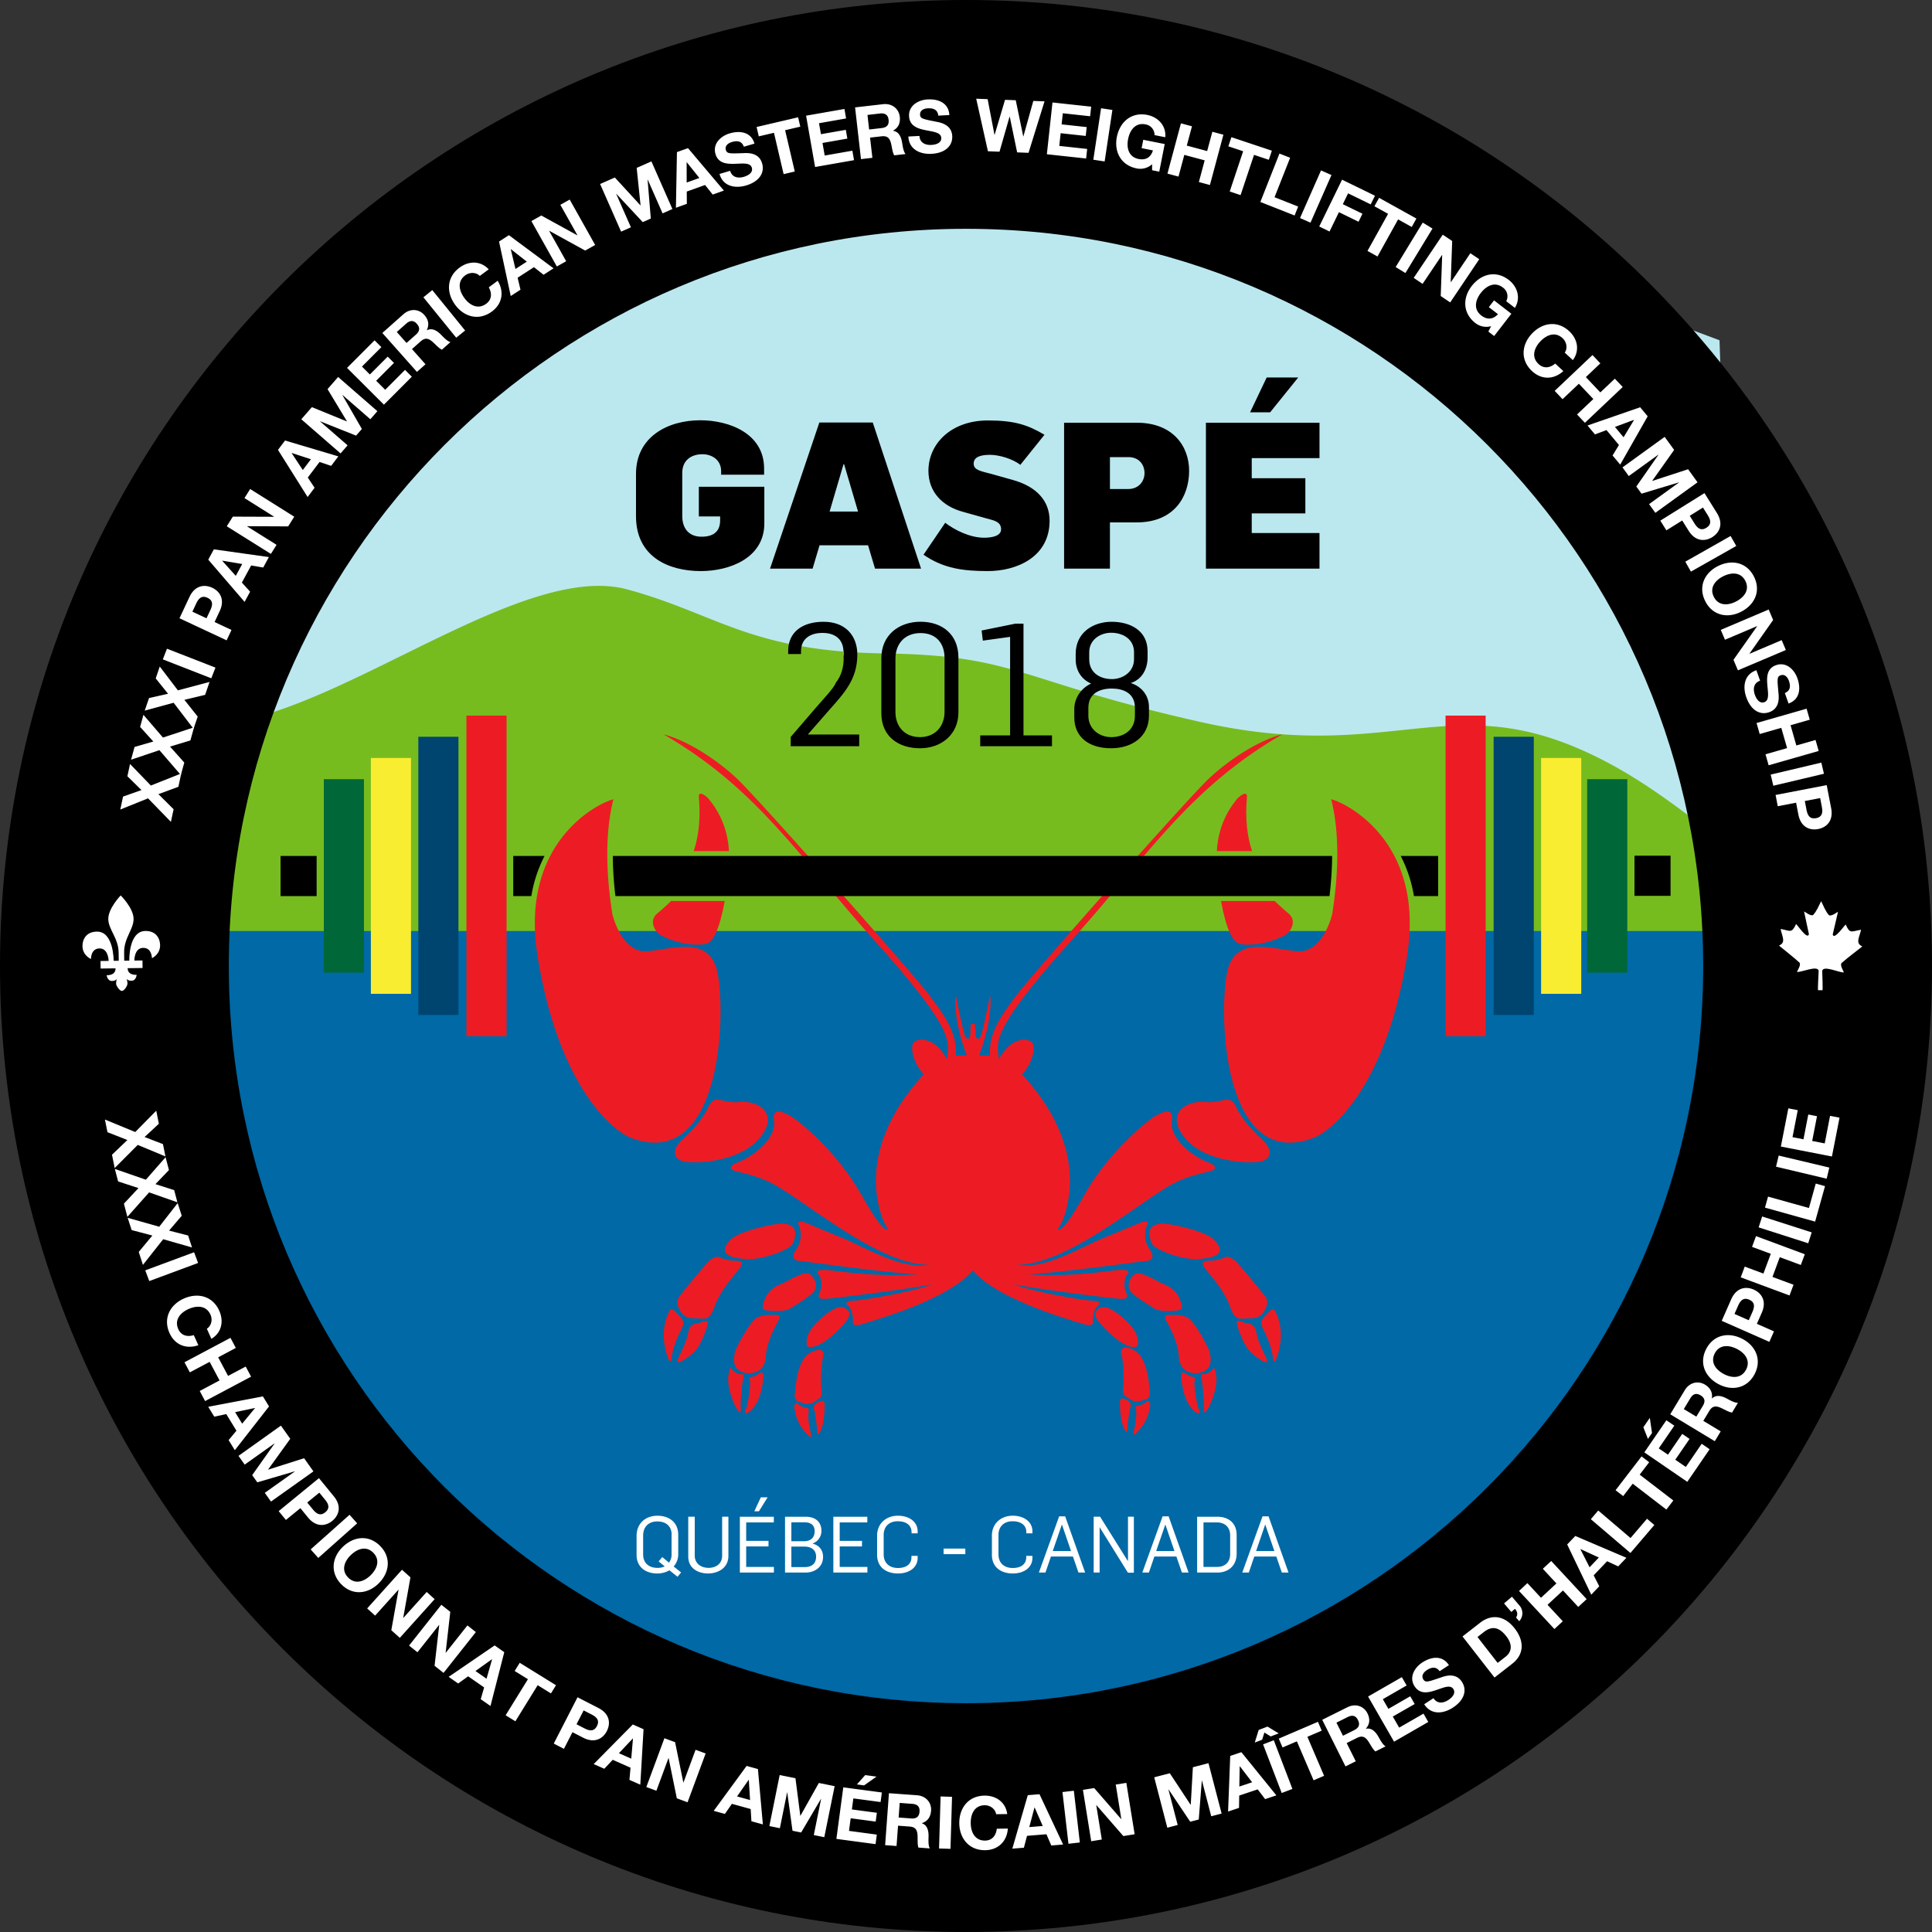
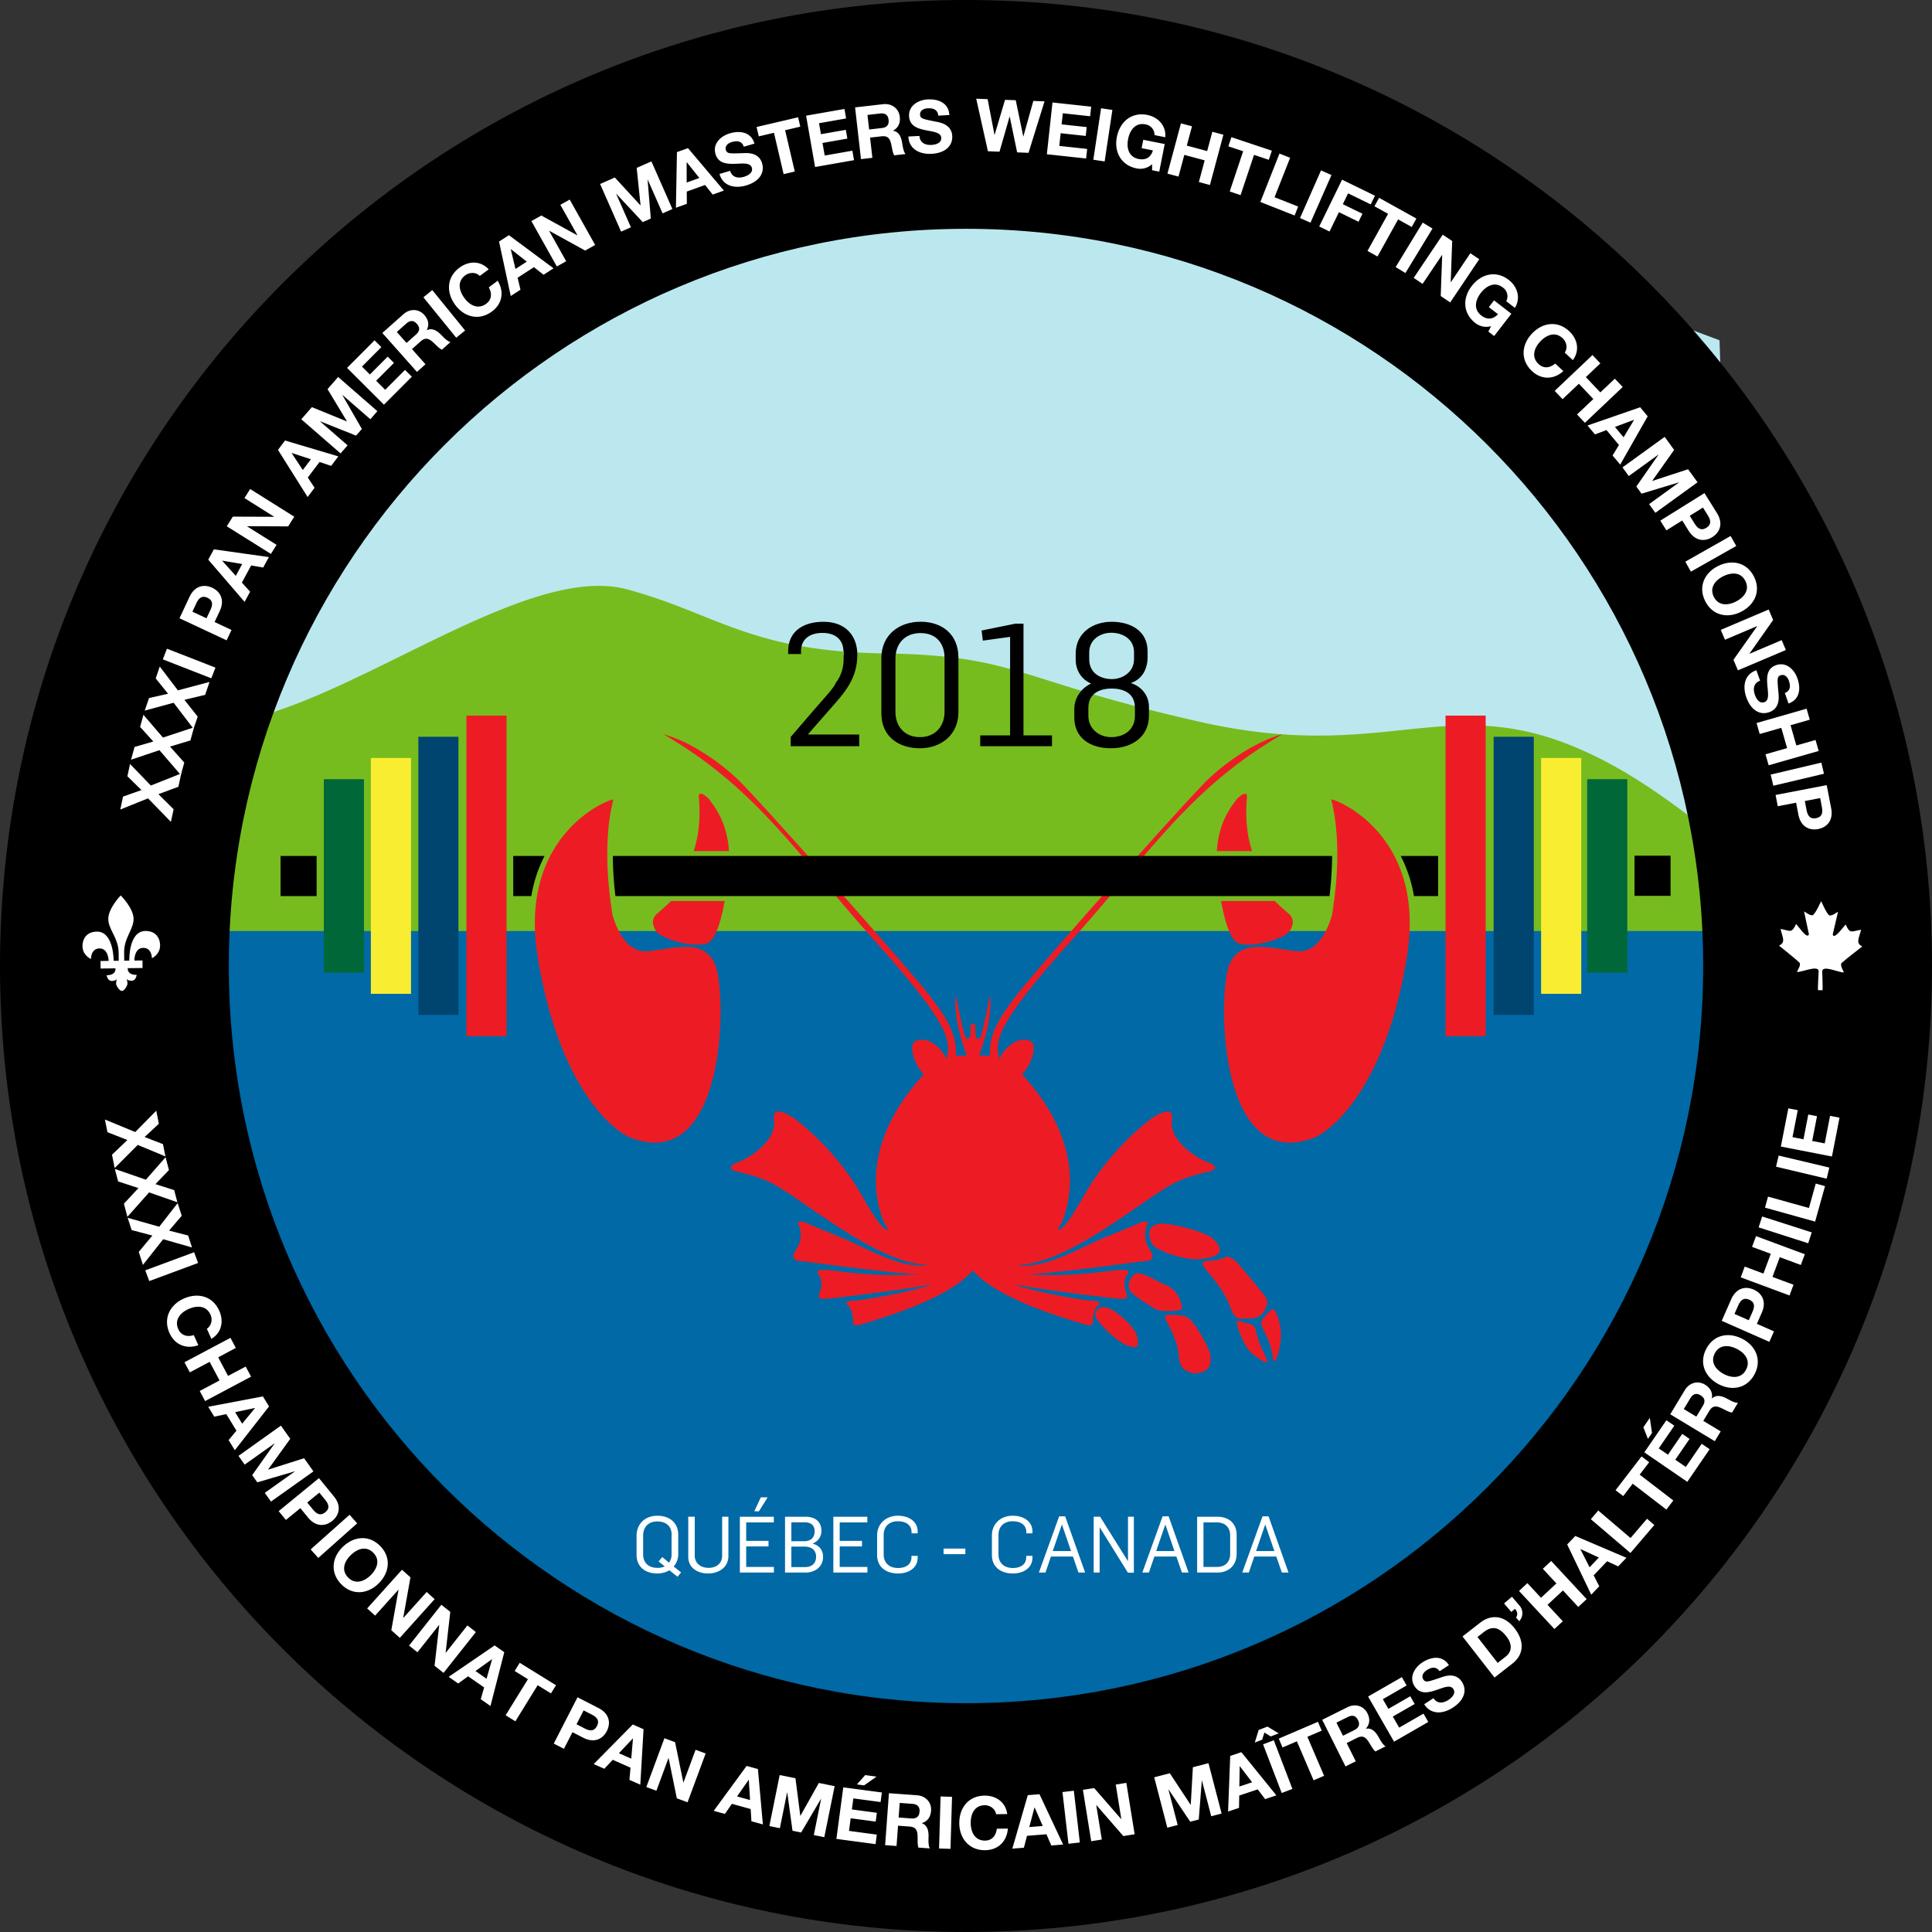
<svg xmlns="http://www.w3.org/2000/svg" version="1.1" id="Layer_1" x="0" y="0" width="100" height="100" viewBox="0 0 100 100" xml:space="preserve">
  <rect x="0" y="0" width="100" height="100" fill="#333333" stroke="none" />
  <path fill="#BBE8EF" d="M12.943 20.287L53.84 4.49l35.162 13.122 1.024 30.811H11.814z" />
  <path fill="#77BC1F" d="M93.465 45.383c-3.563-.166-6.298-4.292-11.777-6.644-6.873-2.951-10.009.777-19.55-1.37-9.543-2.148-9.418-3.445-16.366-3.548-6.948-.103-8.714-2.072-13.307-3.314-4.593-1.243-12.012 4.194-18.018 6.251-1.075.368-2.292.758-3.583 1.16a42.35 42.35 0 0 0-1.849 12.411c0 3.295.376 6.502 1.088 9.58a116.54 116.54 0 0 0 3.724 3.244c11.188 9.318 28.639 14.123 47.863-2.943 10.127-8.991 22.531-9.826 32.049-8.737a42.963 42.963 0 0 0-.274-6.09z" />
  <path fill="#0069A6" d="M88.896 76.324L48.001 92.122 11.397 78.999l-1.024-30.811h79.653z" />
-   <path fill="#ED1C24" d="M62.389 73.077c.248-.223.659-1.29.559-1.889-.103-.599-.123-.325-.265-.224-.142.103-.254.173-.396.162-.142-.01-.151.041-.09.295.06.254.131 1.199.12 1.381-.009.183-.03.367.072.275zm-.335-.131c-.093-.136-.285-1.28-.214-1.504s-.151-.152-.294-.233c-.143-.082-.406-.315-.406-.021s.111 1.198.518 1.677c.405.477.507.243.396.081zm-23.79.131c-.248-.223-.66-1.29-.559-1.889.102-.599.122-.325.264-.224.142.103.254.173.396.162.143-.01.152.041.092.295-.062.254-.132 1.199-.122 1.381.01.183.03.367-.071.275zm.335-.131c.092-.136.284-1.28.213-1.504s.153-.152.295-.233c.142-.082.406-.315.406-.021s-.112 1.198-.518 1.677c-.407.477-.508.243-.396.081zm3.26 1.372c-.223-.236-.609-.606-.731-1.382-.062-.387.152-.305.203-.243.051.06.214.141.356.172.142.03.203 0 .163.254-.041.254.041.762.081.903.04.142.121.499-.072.296zm.437-.255c0-.183-.112-1.025-.162-1.127-.051-.103.02-.265.192-.346.172-.082.355-.183.355.112 0 .293-.01.832-.162 1.238-.152.408-.223.327-.223.123zm-1.158-1.878c.038-.467.124-1.509.58-1.991.172-.183.345-.243.497-.294.152-.052.478-.071.396.284-.081.355-.17 1.067-.081 1.839.03.264-.102.335-.264.456-.163.123-.406.249-.661.153-.213-.082-.498-.062-.467-.447zm17.655 2.01c.222-.234.609-.606.731-1.382.061-.385-.153-.305-.203-.244-.051.063-.214.144-.355.173-.143.03-.204 0-.163.254.04.255-.041.763-.08.903-.041.144-.123.499.07.296zm-.437-.254c0-.183.111-1.026.162-1.128.051-.101-.021-.265-.192-.346s-.356-.182-.356.112c0 .295.011.832.163 1.238.152.409.223.328.223.124zm1.159-1.879c-.037-.465-.124-1.508-.58-1.99a1.104 1.104 0 0 0-.497-.295c-.152-.05-.478-.07-.396.285.082.355.171 1.065.082 1.838-.031.265.101.335.264.458.162.12.405.249.66.151.213-.08.496-.06.467-.447zM35.288 59.018c.533-.504 1.052-1.034 1.387-1.735.335-.7.716-.152 1.569-.243.951-.103 2.103.548 1.127 1.797-.975 1.249-3.046 1.371-3.778 1.31-.731-.062-.884-.58-.305-1.129zm2.539 5.14c.457-.458 2.295-.833 2.651-.824.355.011.761.134.67.651-.091.519-.243.559-.701.781-.458.224-1.382.447-1.798.408-.416-.041-1.722-.116-.822-1.016zm-.61.905c.221.104.416.161.67.183.254.02.629-.021.478.274-.152.294-1.038 1.117-1.401 2.162-.244.702-.528.569-.874.559-.347-.01-.65.021-.904-.436-.289-.521-.02-.691.214-.997.233-.304 1.158-1.4 1.259-1.502.101-.103.406-.316.558-.243zm-2.579 5.372c-.101-.224-.587-1.42.01-2.569.132-.255.346.07.437.162.091.092.355.305.264.579-.091.274-.502.888-.589 1.716-.02.194-.122.112-.122.112zm.426 0c.064-.27.447-.833.569-1.513.062-.347.315-.417.498-.438.183-.021.508-.213.508-.041 0 .174-.345 1.22-.751 1.575-.408.355-.874.629-.824.417zm4.429-2.894c.196-.838.771-1.006 1.026-1.118.254-.112 1.097-.65 1.371-.487.274.162.467.608.244.903-.224.294-1.159.833-1.239.894-.082.063-.427.152-.864.123-.437-.032-.609-.011-.538-.315zm-1.432 3.178c-.083-.188-.132-.538.081-.984.213-.448.721-1.34 1.026-1.523s.792-.152 1.005-.152c.214 0 .214.121.102.325-.111.202-.588 1.056-.629 1.756-.041.701-.386.854-.722.925-.336.069-.762-.114-.863-.347zm3.697-1.117c-.044-.374.111-.73.498-1.127.556-.572 1.117-.904 1.391-.803.274.102.457.295.173.681-.285.386-.843.924-1.29 1.178-.433.245-.753.242-.772.071zm23.605-10.584c-.531-.504-1.05-1.034-1.386-1.735-.335-.7-.716-.152-1.569-.243-.951-.103-2.102.548-1.127 1.797s3.048 1.371 3.778 1.31c.731-.062.884-.58.304-1.129z" />
  <path fill="#ED1C24" d="M50.358 53.002l.106-.016s.03.32.03.532c0 .214.123.352.243.168.123-.183.503-2.163.503-2.163s.092.259-.045 1.204c-.138.944-.519 1.903-.519 1.903s.184 0 .563.016c-.061-1.157.504-1.981 1.402-3.168.898-1.189 8.851-10.162 9.917-11.167 1.066-1.005 2.575-1.98 3.81-2.301-4.815 2.803-6.795 6.079-11.015 10.786-4.22 4.708-3.717 5.149-3.656 6.033.608-1.111 1.387-1.111 1.675-.914.29.198.076 1.127-.472 1.691 2.681 2.925 2.59 5.377 2.392 6.505-.197 1.128-.533 1.477-.533 1.477s.076.55 1.387-1.767c1.31-2.314 3.352-3.899 3.671-4.067.319-.167.945-.503.838.244-.139.981 1.173 1.936 1.996 2.209 0 0 .417.203.152.346-.264.142-1.145.221-2.072.711-1.726.914-5.484 4.204-8.104 4.204 1.412.264 3.291-.893 4.47-1.381 1.177-.488 1.726-.711 1.879-.781.151-.071.518-.144.415.06a1.33 1.33 0 0 0 .113 1.301c.364.537-.041.599-.244.608-.204.011-5.475.753-6.175.661 0 0 1.593.22 4.458-.163 1.218-.162.813.183.762.244-.052.061-.173.467-.052.782.123.314.174.457-.304.426-.478-.029-4.702-.558-5.484-.761.752.344 3.535.833 3.992.853.456.021.548.122.365.265-.184.142-.254.549-.254.7s.111.447-.548.233c-.661-.213-4.396-1.246-5.666-2.76-1.269 1.514-4.996 2.547-5.656 2.76-.66.214-.548-.082-.548-.233s-.071-.559-.254-.7c-.182-.143-.091-.244.366-.265.457-.02 3.24-.509 3.991-.853-.782.203-5.007.731-5.484.761-.478.031-.427-.111-.305-.426s0-.722-.051-.782c-.051-.062-.457-.406.762-.244 2.866.383 4.459.163 4.459.163-.701.092-5.972-.65-6.175-.661-.203-.01-.61-.071-.244-.608a1.332 1.332 0 0 0 .113-1.301c-.103-.203.264-.131.416-.06.153.07.701.293 1.879.781 1.178.488 3.057 1.645 4.469 1.381-2.62 0-6.378-3.29-8.105-4.204-.927-.49-1.808-.569-2.072-.711-.264-.143.152-.346.152-.346.823-.273 2.136-1.228 1.996-2.209-.107-.747.518-.411.837-.244.32.168 2.361 1.753 3.671 4.067 1.311 2.316 1.387 1.767 1.387 1.767s-.335-.349-.534-1.477c-.197-1.128-.29-3.58 2.392-6.505-.548-.564-.762-1.493-.472-1.691.29-.197 1.066-.197 1.675.914.062-.884.564-1.325-3.656-6.033-4.22-4.707-6.2-7.983-11.015-10.786 1.234.321 2.743 1.296 3.809 2.301 1.066 1.006 9.019 9.979 9.917 11.167.899 1.187 1.462 2.011 1.402 3.168.38-.016.563-.016.563-.016s-.38-.959-.518-1.903c-.137-.945-.045-1.204-.045-1.204s.38 1.98.502 2.163c.123.184.245.046.245-.168 0-.212.03-.532.03-.532l.106.016h-.001z" />
  <path fill="#ED1C24" d="M62.824 64.158c-.456-.458-2.294-.833-2.649-.824-.356.011-.762.134-.67.651.091.519.243.559.699.781.457.224 1.382.447 1.798.408.417-.041 1.723-.116.822-1.016zm.611.905a1.853 1.853 0 0 1-.67.183c-.255.02-.63-.021-.479.274.153.294 1.038 1.117 1.401 2.162.244.702.529.569.875.559.348-.01.648.021.902-.436.29-.521.021-.691-.212-.997a44.28 44.28 0 0 0-1.26-1.502c-.1-.103-.406-.316-.557-.243zm2.579 5.372c.103-.224.588-1.42-.01-2.569-.132-.255-.345.07-.437.162s-.356.305-.265.579.502.888.59 1.716c.021.194.122.112.122.112zm-.426 0c-.064-.27-.446-.833-.569-1.513-.063-.347-.314-.417-.498-.438-.182-.021-.507-.213-.507-.041 0 .174.346 1.22.751 1.575.407.355.874.629.823.417zm-4.429-2.894c-.195-.838-.772-1.006-1.026-1.118s-1.097-.65-1.371-.487c-.273.162-.466.608-.243.903.224.294 1.158.833 1.24.894.08.063.426.152.861.123.438-.032.61-.011.539-.315zm1.432 3.178c.083-.188.134-.538-.081-.984-.213-.448-.721-1.34-1.026-1.523-.304-.184-.791-.152-1.004-.152s-.213.121-.103.325c.112.202.589 1.056.63 1.756.04.701.387.854.721.925.335.069.762-.114.863-.347zm-3.696-1.117c.044-.374-.112-.73-.497-1.127-.557-.572-1.117-.904-1.392-.803s-.456.295-.173.681c.285.386.843.924 1.29 1.178.433.245.751.242.772.071zM32.667 58.897c-1.008-.38-3.778-2.743-4.844-9.415-.946-5.919 3.165-7.935 3.928-8.111-.645 2.523-.117 5.458-.059 5.928 0 0 .47 2.054 1.82 1.937 1.35-.117 3.272-.855 3.639 1.174.453 2.515.057 10.194-4.484 8.487zm35.316 0c1.01-.38 3.779-2.743 4.845-9.415.947-5.919-3.164-7.935-3.927-8.111.645 2.523.116 5.458.058 5.928 0 0-.47 2.054-1.819 1.937s-3.273-.855-3.639 1.174c-.453 2.515-.057 10.194 4.482 8.487zM36.72 41.395c-.093-.138-.588-.552-.548-.122.102 1.122-.027 2.073-.268 2.78h1.826c-.084-1.607-.907-2.503-1.01-2.658z" />
  <path fill="#ED1C24" d="M33.978 47.319c-.396.366-.074.933.243 1.097.945.488 1.92.549 2.347.427.35-.1.685-.776.944-2.208h-2.777c-.373.364-.619.556-.757.684zm30.014-5.924c.093-.138.588-.552.549-.122-.104 1.122.027 2.073.267 2.78h-1.825c.083-1.607.906-2.503 1.009-2.658zm2.742 5.924c.396.366.072.933-.243 1.097-.945.488-1.92.549-2.347.427-.351-.1-.685-.776-.944-2.208h2.777c.374.364.62.556.757.684z" />
  <path d="M66.339 44.304H31.72c.004.805.069 1.534.134 2.078h36.962c.064-.544.129-1.272.134-2.078h-2.611zm8.098 0H72.5a6.98 6.98 0 0 1 .685 2.078h1.252v-2.078zm-47.872 0v2.078h.937a6.962 6.962 0 0 1 .684-2.078h-1.621z" />
  <path fill="#ED1C24" d="M24.142 37.039h2.078v16.593h-2.078z" />
  <path fill="#004570" d="M21.653 38.135h2.077v14.401h-2.077z" />
  <path fill="#F9ED32" d="M19.196 39.233h2.078V51.44h-2.078z" />
  <path fill="#006838" d="M16.76 40.33h2.078v10.012H16.76z" />
  <path d="M14.522 44.304h1.867v2.078h-1.867z" />
  <path fill="#ED1C24" d="M74.821 37.039h2.077v16.593h-2.077z" />
  <path fill="#004570" d="M77.31 38.135h2.079v14.401H77.31z" />
  <path fill="#F9ED32" d="M79.767 39.233h2.078V51.44h-2.078z" />
  <path fill="#006838" d="M82.152 40.33h2.077v10.012h-2.077z" />
  <path d="M84.601 44.291h1.867v2.078h-1.867z" />
  <path d="M50 0C22.386 0 0 22.386 0 50s22.386 50 50 50 50-22.386 50-50S77.614 0 50 0zm0 88.157c-21.074 0-38.157-17.083-38.157-38.157 0-21.073 17.083-38.157 38.157-38.157 21.074 0 38.157 17.083 38.157 38.157 0 21.074-17.083 38.157-38.157 38.157z" />
  <g fill="#FFF">
    <path d="M7.662 41.322l-1.436.58.143-.672.953-.336-.728-.715.136-.635 1.078 1.115 1.573-.625-.147.69-1.035.381.787.782-.14.653-1.184-1.218z" />
    <path d="M8.251 38.828l-1.468.495.182-.662.971-.28-.684-.756.172-.626 1.011 1.177 1.608-.531-.188.68-1.055.318.739.827-.178.645-1.11-1.287z" />
    <path d="M8.987 36.375l-1.496.407.222-.65.985-.223-.638-.795.209-.615.939 1.234 1.637-.435-.228.668-1.073.257.689.869-.216.632-1.03-1.349zm-.56-2.246l.215-.552 2.51.978-.215.552-2.51-.978zm.863-2.128l.516-1.101c.285-.608.782-.664 1.178-.478.397.185.672.603.387 1.21l-.264.564.875.41-.251.537-2.441-1.142zm1.399.001l.196-.417c.117-.25.167-.497-.145-.643-.311-.146-.469.05-.586.3l-.196.418.731.342zm.09-3.034l.29-.534 2.848.4-.293.541-.624-.107-.481.886.427.472-.286.528-1.881-2.186zm1.425.838l.333-.613-1.031-.173-.003.006.701.78zm-.466-2.566l.313-.499 2.129.008.004-.007-1.531-.961.295-.469 2.282 1.432-.315.502-2.123-.01-.004.007 1.527.958-.294.47-2.283-1.431zm2.65-3.954l.366-.485 2.758.821-.371.491-.602-.2-.608.804.352.53-.361.479-1.534-2.44zm1.284 1.042l.421-.557-.993-.325-.004.006.576.876zm-.077-2.626l.548-.629 1.812.741.004-.005-1.006-1.667.548-.629 2.032 1.769-.364.418-1.441-1.254-.005.006 1.007 1.752-.3.344-1.86-.743-.005.005 1.426 1.241-.364.418-2.032-1.767zm2.368-2.66l1.424-1.427.353.352-1.005 1.007.409.409.923-.924.325.325-.922.924.468.467 1.026-1.029.353.352-1.445 1.448-1.909-1.904zm1.827-1.808l1.086-.966c.361-.321.813-.273 1.084.032.21.237.272.5.13.789l.005.005c.267-.137.518.02.712.21.122.119.33.359.509.401l-.443.395c-.167-.079-.334-.279-.499-.42-.22-.184-.384-.204-.607-.006l-.443.394.7.787-.443.394-1.791-2.015zm1.252.517l.486-.431c.197-.176.229-.355.048-.559-.172-.195-.355-.184-.552-.009l-.486.432.504.567zm.873-2.362l.46-.374 1.699 2.092-.46.373-1.699-2.091zm2.919-1.107c-.189-.193-.517-.205-.754-.029-.428.316-.32.799-.039 1.179.266.361.697.607 1.125.29.291-.215.307-.537.133-.849l.461-.341c.351.577.234 1.198-.298 1.591-.671.496-1.436.287-1.897-.338-.476-.644-.451-1.437.22-1.932.477-.353 1.083-.369 1.511.088l-.462.341zm.996-1.779l.51-.33 2.312 1.715-.517.334-.498-.394-.846.548.149.619-.504.327-.606-2.819zm.85 1.419l.587-.379-.823-.646-.006.004.242 1.021zm.824-2.479l.513-.288 1.865 1.025.006-.003-.885-1.576.484-.271 1.318 2.349-.516.29-1.86-1.023-.006.003.882 1.572-.483.272-1.318-2.35zm3.557-1.919l.763-.336 1.324 1.441.007-.003-.201-1.936.763-.336 1.086 2.465-.508.224-.77-1.748-.006.003.166 2.014-.417.184-1.367-1.464-.007.003.762 1.73-.508.224-1.087-2.465zm3.977-1.651l.572-.205 1.857 2.196-.578.207-.395-.496-.948.34.004.636-.565.203.053-2.881zm.504 1.575l.657-.236-.653-.815-.006.001.002 1.05zm2.25-.607c.101.344.408.399.713.311.199-.059.486-.206.409-.471-.082-.279-.483-.212-.894-.202-.414.011-.845-.024-.987-.509-.155-.529.27-.929.738-1.066.54-.158 1.105-.069 1.28.529l-.55.161c-.11-.306-.354-.321-.626-.241-.181.054-.369.191-.305.409.059.199.189.188.887.165.202-.008.817-.059.989.528.139.475-.129.939-.832 1.146-.573.167-1.192.042-1.372-.597l.55-.163zm2.268-1.967l-.786.184-.114-.485 2.15-.502.113.485-.786.184.5 2.138-.577.135-.5-2.139zm1.663-.886l1.985-.348.086.491-1.402.247.1.568 1.287-.226.08.454-1.287.226.114.651 1.432-.251.086.49-2.015.354-.466-2.656zm2.536-.429l1.444-.166c.479-.055.822.245.869.649.036.315-.064.566-.348.72l.001.008c.297.042.412.313.462.581.03.167.063.483.185.622l-.589.067c-.091-.16-.113-.42-.167-.63-.074-.277-.197-.388-.493-.354l-.589.067.12 1.046-.59.067-.305-2.677zm.727 1.144l.645-.074c.263-.03.393-.159.362-.429-.03-.258-.186-.354-.448-.325l-.645.074.086.754zm2.605.333c.019.358.306.482.622.465.208-.011.521-.088.506-.364-.016-.29-.421-.317-.823-.401-.405-.083-.816-.217-.843-.722-.03-.55.476-.841.962-.868.561-.03 1.09.187 1.123.809l-.572.03c-.037-.323-.271-.393-.553-.378-.189.01-.403.102-.391.328.011.207.141.226.824.363.198.039.809.131.841.742.026.493-.342.883-1.073.922-.595.032-1.168-.232-1.197-.896l.574-.03zm5.645.874l-.589-.023-.384-1.85h-.008l-.521 1.815-.599-.023-.607-2.72.592.023.354 1.849h.006l.54-1.814.555.021.388 1.873h.007l.514-1.837.581.022-.829 2.664zm1.24-2.606l2.003.217-.054.496-1.414-.154-.062.574 1.298.141-.05.458-1.298-.141-.071.657 1.444.157-.055.495-2.032-.22.291-2.68zm2.515.299l.586.088-.401 2.665-.586-.089.401-2.664zM59.632 8.5a.907.907 0 0 1-.797.218c-.819-.162-1.179-.869-1.026-1.631.155-.785.758-1.3 1.575-1.138.541.107.985.542.93 1.154l-.555-.11a.554.554 0 0 0-.472-.555c-.522-.104-.807.302-.897.764-.088.44.021.924.542 1.027.377.075.636-.085.743-.445l-.585-.116.086-.433 1.109.221-.282 1.429-.371-.074V8.5zm1.493-2.116l.572.153-.269.999 1.054.283.269-.999.572.153-.698 2.603-.572-.154.301-1.122-1.054-.283-.301 1.123-.572-.153.698-2.603zm3.22 1.444l-.766-.255.158-.473 2.094.699-.157.472-.766-.255-.696 2.083-.562-.188.695-2.083zm1.88.121l.552.217-.807 2.043 1.222.481-.183.464-1.773-.7.989-2.505zm2.151.871l.541.24-1.086 2.465-.542-.239 1.087-2.466zm1.089.48l1.703.831-.22.448-1.171-.571-.273.56 1.016.495-.202.415-1.015-.496-.487 1.001-.533-.26L69.465 9.3zm2.383 1.768l-.708-.392.242-.436 1.931 1.073-.242.435-.705-.392-1.067 1.92-.518-.288 1.067-1.92zm1.792.454l.506.308-1.401 2.302-.506-.309 1.401-2.301zm1.036.625l.489.328-.076 2.128.007.004 1.009-1.5.46.31-1.503 2.236-.491-.331.076-2.122-.007-.004-1.007 1.497-.46-.31 1.503-2.236zm2.503 4.735a.915.915 0 0 1-.812-.159c-.66-.511-.668-1.304-.191-1.918.489-.633 1.259-.826 1.918-.316.437.338.64.925.316 1.447l-.447-.346a.553.553 0 0 0-.173-.707c-.422-.325-.856-.089-1.146.284-.275.356-.394.836.027 1.162.305.235.608.208.864-.067l-.474-.365.271-.35.896.693-.891 1.153-.3-.231.142-.28zm3.812 1.37c.154-.222.104-.546-.111-.746-.39-.362-.845-.166-1.166.18-.305.33-.466.797-.075 1.159.266.247.585.202.859-.027l.42.39c-.502.452-1.134.452-1.618.002-.612-.567-.549-1.357-.02-1.928.543-.586 1.326-.709 1.938-.143.435.403.563.996.193 1.501l-.42-.388zm1.436.125l.407.43-.75.712.749.792.751-.711.408.431-1.957 1.853-.408-.431.844-.799-.749-.792-.845.8-.406-.431 1.956-1.854zm2.467 2.703l.39.467-1.422 2.501-.396-.472.331-.542-.646-.773-.596.223-.386-.46 2.725-.944zm-1.305 1.017l.447.536.54-.895-.005-.006-.982.365zm2.574.516l.49.675-1.133 1.598.005.006 1.851-.604.488.676-2.183 1.58-.325-.45 1.548-1.12-.005-.006-1.934.585-.269-.37 1.145-1.644-.005-.006-1.531 1.108-.325-.449 2.183-1.579zm2.06 2.91l.644 1.03c.355.57.132 1.017-.24 1.249-.371.231-.87.236-1.226-.333l-.33-.529-.819.511-.314-.503 2.285-1.425zm-.762 1.174l.243.391c.146.234.327.41.618.229.292-.182.214-.422.067-.656l-.244-.391-.684.427zm2.115 1.046l.293.516-2.347 1.329-.291-.516 2.345-1.329zm1.207 2.1c.377.745.043 1.464-.671 1.825-.694.352-1.472.195-1.848-.55-.378-.744-.043-1.463.65-1.814.717-.362 1.493-.205 1.869.539zm-2.075 1.051c.241.475.735.449 1.137.246.421-.213.734-.596.494-1.071s-.734-.449-1.156-.236c-.4.203-.715.586-.475 1.061zm2.839.655l.23.542-1.225 1.742.003.007 1.664-.707.217.511-2.481 1.053-.232-.545 1.225-1.737-.003-.007-1.661.705-.218-.511 2.481-1.053zm-.445 3.684c-.338.119-.375.429-.271.728.069.196.231.475.491.383.273-.097.186-.494.154-.903-.034-.412-.022-.844.453-1.012.52-.184.942.219 1.104.678.187.53.128 1.099-.458 1.306l-.192-.541c.3-.126.301-.37.208-.637-.063-.178-.211-.358-.424-.282-.196.068-.178.198-.116.893.019.202.103.812-.475 1.016-.466.165-.943-.08-1.187-.77-.2-.562-.108-1.186.521-1.4l.192.541zm2.407 1.449l.164.57-.994.285.299 1.048.994-.284.163.569-2.591.741-.162-.569 1.118-.32-.301-1.049-1.118.32-.162-.57 2.59-.741zm.762 2.791l.137.576-2.622.621-.136-.577 2.621-.62zm.279 1.165l.23 1.194c.127.66-.242.996-.673 1.079-.43.083-.898-.093-1.024-.753l-.118-.611-.949.183-.112-.583 2.646-.509zm-1.133.822l.087.452c.052.271.158.5.495.436.338-.065.351-.318.298-.588l-.086-.452-.794.152z" />
  </g>
  <path fill-rule="evenodd" clip-rule="evenodd" fill="#FFF" d="M5.013 48.22c.881-.012.87 1.512.87 1.512l.263-.003-.005-.422c-.01-.76-.529-1.185-.536-1.737-.007-.552.642-1.223.642-1.223s.66.653.667 1.206c.007.552-.5.989-.489 1.75l.005.422.263-.003s-.05-1.523.831-1.535c.583-.007.758.42.763.732.006.49-.423.677-.423.677s.003-.541-.456-.535c-.463.006-.454.657-.454.657l.42-.005.005.39-.772.01c.003.213.136.35.466.346 0 0-.027.3-.256.303-.231.003-.263-.106-.263-.106s.043.142.045.252-.169.382-.288.383c-.119.002-.3-.266-.302-.376-.001-.111.038-.254.038-.254s-.03.111-.258.114c-.231.003-.268-.296-.268-.296.332-.004.463-.145.46-.358l-.773.01-.005-.39.421-.005s-.009-.651-.471-.646c-.46.006-.444.547-.444.547s-.433-.176-.44-.666c-.003-.311.161-.743.744-.751z" />
  <path fill="#FFF" d="M94.104 51.254c-.028 0 .029-.922.029-.977.004-.366-.954.084-1.123.025.06-.128.207-.346.137-.473-.354-.316-.691-.577-1.05-.872v-.026c.363-.146.132-.49.067-.85.499.091.566.25.799-.25.048 0 .587.846.666.523-.085-.392-.17-.785-.251-1.176.118.051.227.178.41.198l.052-.01c.192-.199.297-.482.422-.721.123.242.223.526.408.729l.054.012c.185-.016.296-.141.411-.19-.089.39-.182.781-.274 1.171.071.324.625-.51.674-.51.222.504.292.347.793.266-.072.358-.311.698.049.852V49c-.364.287-.707.542-1.064.851-.072.125.072.346.125.476-.167.055-1.116-.414-1.12-.047 0 .054.039.977.011.977-.034-.001-.071-.005-.112-.005-.037-.001-.075.002-.113.002z" />
-   <path d="M36.277 29.559c-1.695 0-3.358-.751-3.358-2.839v-2.192c0-1.917 1.642-2.775 3.326-2.775 1.494 0 3.305.678 3.305 2.5v.317h-2.224v-.18c0-.593-.487-.879-.964-.879-.603 0-1.048.328-1.048.964v2.235c0 .636.339 1.07.996 1.07.603 0 .964-.254.964-.847v-.202h-1.102v-1.536h3.39v1.896c-.001 1.79-1.791 2.468-3.285 2.468zm9.014-.127l-.36-1.208H42.42l-.36 1.208h-2.203l2.552-7.563h2.765l2.5 7.563h-2.383zm-1.6-5.402h-.031l-.72 2.447h1.472l-.721-2.447zm7.447 5.529c-1.261 0-2.299-.127-3.337-.848l1.123-1.652c.487.371 1.271.773 2.013.773.371 0 .879-.074.879-.434s-.297-.445-.656-.54c-.032-.011.021.01-.086-.021l-1.25-.35c-1.038-.286-1.769-1.017-1.769-2.119 0-1.398 1.176-2.605 3.072-2.605 1.398 0 2.075.232 2.935.741l-1.25 1.557c-.402-.318-1.112-.519-1.568-.519-.487 0-.847.106-.847.456 0 .349.403.392.943.54l1.091.307c1.25.35 1.896 1.102 1.896 2.108-.001 1.897-1.728 2.606-3.189 2.606zm7.7-2.52H57.45v2.394h-2.373V21.88h3.761c1.885 0 2.711 1.229 2.711 2.489 0 1.314-.752 2.67-2.711 2.67zm-.434-3.379h-.954v1.652h.943c.55 0 .847-.403.847-.826 0-.413-.264-.826-.836-.826zm4.014 5.772V21.88h5.879v1.833H64.79v1.038h2.775v1.822H64.79v1.017h3.507v1.843h-5.879zm3.325-8.092h-1.038l.858-1.801h1.632l-1.452 1.801z" />
  <path d="M35.068 81.613l-.417-.335a1.257 1.257 0 0 1-.632.165c-.6 0-1.07-.328-1.07-.963v-.982c0-.643.458-1.044 1.078-1.044.62 0 1.078.353 1.078.983v.985a.956.956 0 0 1-.235.66l.385.308-.187.223zm-.304-2.175c0-.429-.275-.688-.749-.688-.442 0-.726.28-.726.733v.973c0 .438.284.697.742.697a.851.851 0 0 0 .376-.077l-.316-.256.187-.227.348.288a.666.666 0 0 0 .134-.43v-1.014h.004zm1.885 2.005c-.499 0-1.025-.255-1.025-.875v-2.063h.336v2.01c0 .417.329.637.717.637.356 0 .701-.19.701-.633v-2.014h.324v2.03c0 .625-.538.908-1.053.908zm1.646-.047v-2.89h1.758v.293h-1.43v.955h1.155v.288h-1.155v1.061h1.434v.293h-1.762zm.988-3.173h-.239l.336-.721h.353l-.45.721zm2.412 3.173h-1.062v-2.89h1.065c.486 0 .819.248.819.729a.684.684 0 0 1-.45.653v.012c.34.085.535.344.535.677.001.559-.461.819-.907.819zm.473-2.128c0-.345-.219-.473-.522-.473h-.685v.979h.66c.304 0 .543-.157.543-.507h.004zm-.534.782h-.673v1.062h.697c.34 0 .583-.166.583-.538.001-.361-.266-.524-.607-.524zm1.5 1.346v-2.89h1.759v.293h-1.43v.955h1.154v.288h-1.154v1.061h1.434v.293h-1.763zm3.351.047c-.608 0-1.086-.315-1.086-.963v-1.006c0-.587.441-1.021 1.078-1.021.6 0 1.021.328 1.021.806v.105h-.316V79.3c0-.341-.26-.56-.718-.56-.441 0-.725.275-.725.705v1.009c0 .438.284.705.741.705.454 0 .697-.219.697-.56v-.069h.32v.106c.002.5-.44.807-1.012.807zm2.355-1v-.287h1.126v.287H48.84zm3.587 1c-.607 0-1.086-.315-1.086-.963v-1.006c0-.587.441-1.021 1.077-1.021.601 0 1.021.328 1.021.806v.105h-.316V79.3c0-.341-.259-.56-.716-.56-.441 0-.726.275-.726.705v1.009c0 .438.284.705.74.705.454 0 .697-.219.697-.56v-.069h.32v.106c.001.5-.439.807-1.011.807zm3.395-.047l-.287-.831h-1.138l-.284.831h-.341l1.05-2.91h.312l1.033 2.91h-.345zm-.853-2.477h-.009l-.471 1.365h.949l-.469-1.365zm3.412 2.484l-1.455-2.342h-.009v2.334h-.308v-2.89h.332l1.431 2.285h.013v-2.285h.304v2.897h-.308zm2.796-.007l-.288-.831h-1.138l-.284.831h-.341l1.05-2.91h.313l1.033 2.91h-.345zm-.855-2.477h-.008l-.471 1.365h.947l-.468-1.365zm2.691 2.477h-1.049v-2.89h1.045c.587 0 1 .333 1 .944v.973c0 .607-.422.973-.996.973zm.66-1.925c0-.381-.227-.672-.7-.672h-.681v2.304h.705c.462 0 .676-.304.676-.659v-.973zm2.676 1.925l-.288-.831h-1.139l-.283.831h-.34l1.049-2.91h.313l1.033 2.91h-.345zm-.856-2.477h-.009l-.469 1.365h.948l-.47-1.365z" fill="#FFF" />
  <path d="M40.928 38.624v-.48l1.307-1.519c.399-.462.959-1.049 1.021-1.28.275-.337.436-.817.409-1.377.018-.044.027-.249-.009-.276-.018-.568-.391-.932-1.084-.932-.675 0-1.11.337-1.11.932v.161h-.667v-.151c0-1.004.755-1.519 1.83-1.519 1.146 0 1.75.729 1.75 1.697 0 1.279-.667 1.981-1.484 2.905l-1.057 1.208v.026h2.639v.604h-3.545zm6.69.106c-1.075 0-1.999-.578-1.999-1.813v-2.852c0-1.208.924-1.884 2.026-1.884 1.128 0 1.963.658 1.963 1.856v2.834c0 1.149-.888 1.859-1.99 1.859zm1.271-4.682c0-.711-.399-1.28-1.243-1.28-.827 0-1.298.569-1.298 1.324v2.764c0 .702.436 1.297 1.271 1.297.827 0 1.271-.604 1.271-1.306v-2.799zm1.847 4.576v-.56h1.547v-5.1l-1.412.195-.063-.524 1.75-.355h.418v5.784h1.475v.56h-3.715zm6.771.106c-1.128 0-1.901-.568-1.901-1.59v-.444c0-.578.364-1.084.87-1.315-.479-.205-.799-.658-.799-1.244v-.293c0-1.111.914-1.661 1.857-1.661.968 0 1.865.453 1.865 1.528v.312c0 .595-.275 1.137-.871 1.332.552.169.942.64.942 1.235v.453c.001 1.074-.862 1.687-1.963 1.687zm1.235-2.105c0-.765-.622-.986-1.199-.986-.613 0-1.209.249-1.209.995v.418c0 .675.561 1.102 1.182 1.102.658 0 1.227-.373 1.227-1.102v-.427zm-.044-2.861c0-.684-.578-1.013-1.183-1.013-.56 0-1.137.355-1.137 1.013v.355c0 .738.604 1.031 1.173 1.031.56 0 1.146-.364 1.146-1.031v-.355z" />
  <path d="M7 58.594l1.087-1.104.136.675-.74.687.952.367.128.637-1.433-.595-1.194 1.197-.139-.69.797-.761-1.032-.405-.131-.655L7 58.594zm.55 2.467l1.021-1.164.174.665-.699.728.971.312.164.628-1.463-.512-1.125 1.266-.179-.683.753-.806-1.053-.344-.169-.646 1.605.556zm.692 2.434l.954-1.222.211.654-.656.768.987.255.2.618-1.491-.426-1.049 1.328-.217-.671.705-.848-1.072-.283-.206-.635 1.634.462zm1.804 1.321l.207.555-2.527.937-.207-.555 2.527-.937zm.66 3.959c.229-.144.309-.461.188-.729-.218-.485-.714-.481-1.144-.287-.409.185-.739.554-.521 1.038.149.33.46.414.802.309l.236.522c-.638.221-1.22-.024-1.492-.627-.343-.76.022-1.462.73-1.783.729-.329 1.499-.138 1.842.622.243.541.132 1.137-.406 1.458l-.235-.523zm1.223.471l.277.523-.913.486.512.962.913-.484.278.523-2.38 1.264-.278-.523 1.026-.546-.512-.962-1.026.544-.278-.522 2.381-1.265zm1.679 3.032l.317.518-1.77 2.267-.322-.524.405-.486-.526-.859-.622.132-.313-.511 2.831-.537zm-1.439.815l.365.596.666-.806-.004-.006-1.027.216zm2.371.698l.484.681-1.145 1.588.005.007 1.856-.589.483.681-2.196 1.562-.322-.451 1.557-1.107-.004-.007-1.94.569-.265-.372 1.158-1.635-.004-.007-1.541 1.097-.322-.452 2.196-1.565zm1.969 2.718l.77.941c.425.519.26.991-.079 1.269-.339.276-.834.345-1.259-.175l-.394-.482-.748.611-.375-.457 2.085-1.707zm-.607 1.262l.292.356c.174.213.376.364.643.147.266-.218.157-.446-.018-.659l-.292-.355-.625.511zm2.191.634l.394.443-2.013 1.791-.394-.442 2.013-1.792zm1.589 1.62c.582.598.479 1.384-.094 1.942-.557.544-1.346.628-1.927.03-.583-.598-.48-1.384.077-1.927.573-.558 1.361-.641 1.944-.045zm-1.665 1.624c.371.381.835.207 1.157-.105.338-.329.522-.789.151-1.17-.372-.382-.836-.208-1.173.122-.322.313-.506.773-.135 1.153zm2.79-.399l.438.393-.374 2.096.005.005 1.209-1.344.412.372-1.802 2.003-.441-.396.374-2.091-.006-.005-1.206 1.341-.412-.372 1.803-2.002zm2.037 1.813l.462.365-.24 2.116.006.004 1.122-1.417.436.345-1.672 2.112-.465-.368.241-2.109-.006-.005-1.12 1.414-.435-.345 1.671-2.112zm2.759 2.104l.498.349-.714 2.786-.504-.353.176-.608-.827-.576-.517.372-.492-.344 2.38-1.626zm-.993 1.324l.573.399.287-1.005-.006-.004-.854.61zm2.716.424l-.687-.425.262-.424 1.878 1.161-.262.423-.687-.424-1.154 1.868-.504-.312 1.154-1.867zm2.567.935l1.082.556c.598.307.634.806.434 1.195-.2.388-.626.648-1.225.342l-.553-.285-.442.86-.527-.271 1.231-2.397zm-.052 1.398l.409.211c.245.126.491.185.648-.121.157-.305-.034-.472-.279-.598l-.41-.21-.368.718zm2.913.01l.556.246-.168 2.871-.563-.249.057-.63-.922-.409-.436.464-.549-.242 2.025-2.051zm-.72 1.488l.639.282.089-1.042-.007-.003-.721.763zm2.356-.776l.552.204.427 2.085.007.002.627-1.693.521.191-.936 2.526-.556-.205-.424-2.081-.007-.003-.626 1.691-.521-.191.936-2.526zm4.254 1.434l.586.161.256 2.866-.593-.164-.038-.632-.972-.269-.362.522-.579-.159 1.702-2.325zm-.494 1.579l.673.185-.064-1.043-.007-.003-.602.861zm2.206-1.108l.817.166.25 1.94.008.002.952-1.697.818.165-.536 2.641-.543-.109.378-1.873-.007-.001-1.026 1.74-.447-.09-.272-1.985-.007-.001-.375 1.854-.544-.111.534-2.641zm3.292.637l1.997.266-.066.495-1.41-.188-.077.571 1.294.173-.061.456-1.294-.172-.087.653 1.439.193-.065.493-2.027-.271.357-2.669zm1.076-.101l-.371-.05.43-.483.587.079-.646.454zm1.287.405l1.449.105c.481.035.762.393.732.799-.023.316-.168.544-.475.644v.008c.284.096.346.384.345.656-.001.171-.028.486.066.645l-.591-.043c-.059-.175-.032-.434-.046-.65-.021-.285-.121-.419-.418-.439l-.591-.044-.077 1.051-.591-.044.197-2.688zm.502 1.258l.647.048c.264.02.415-.083.435-.354.019-.26-.116-.383-.379-.402l-.647-.048-.056.756zm2.172-1.09l.592.019-.08 2.692-.592-.018.08-2.693zm2.875.919c-.042-.268-.302-.468-.596-.464-.533.007-.727.465-.719.936.006.449.213.9.745.893.363-.006.563-.258.604-.614l.573-.008c-.05.672-.508 1.109-1.169 1.119-.833.013-1.333-.604-1.345-1.381-.012-.8.469-1.431 1.304-1.443.593-.008 1.096.333 1.177.954l-.574.008zm1.638-.986l.606-.049 1.223 2.604-.612.05-.252-.582-1.005.082-.161.615-.599.048.8-2.768zm.078 1.652l.696-.057-.419-.958h-.008l-.269 1.015zm1.717-1.813l.589-.069.31 2.678-.589.068-.31-2.677zm1.059-.114l.582-.093 1.397 1.605.008-.001-.288-1.785.548-.088.43 2.66-.585.094-1.395-1.603-.007.001.287 1.781-.549.088-.428-2.659zm3.69-.65l.807-.21 1.078 1.634.006-.002.11-1.943.808-.21.68 2.608-.538.14-.48-1.849-.007.002-.159 2.016-.441.113-1.116-1.663-.01.002.477 1.83-.537.141-.678-2.609zm3.934-1.107l.577-.193 1.812 2.235-.583.195-.383-.505-.957.32-.01.638-.567.19.111-2.88zm.472 1.586l.662-.222-.638-.831-.006.003-.018 1.05zm1-2.928l.458-.176.58.352-.413.158-.328-.202-.116.372-.382.146.201-.65zm.229.745l.554-.213.964 2.519-.554.211-.964-2.517zm1.749-.157l-.742.317-.195-.458 2.028-.87.195.458-.742.318.865 2.019-.544.232-.865-2.016zm1.312-1.115l1.302-.649c.432-.216.855-.052 1.037.313.142.283.133.554-.08.794l.003.006c.294-.062.494.155.633.391.086.146.225.432.386.52l-.529.264c-.141-.119-.251-.355-.373-.534-.164-.234-.317-.298-.584-.165l-.53.265.471.942-.531.265-1.205-2.412zm1.074.826l.581-.29c.237-.118.315-.283.194-.526-.116-.233-.295-.271-.532-.152l-.581.289.338.679zm1.3-2.03l1.747-1.004.248.432-1.232.709.288.501 1.131-.651.23.4-1.133.649.33.573 1.259-.724.248.431-1.772 1.021-1.344-2.337zm3.384.086c.196.3.506.265.771.092.174-.114.407-.337.257-.567-.158-.244-.524-.065-.913.063-.394.129-.816.22-1.092-.204-.301-.461-.009-.966.398-1.232.471-.307 1.038-.385 1.379.137l-.481.314c-.192-.262-.432-.206-.669-.052-.157.104-.298.289-.174.479.114.174.235.126.896-.098.19-.066.766-.292 1.1.221.269.414.146.937-.469 1.336-.499.325-1.129.385-1.483-.177l.48-.312zm1.503-3.196l.917-.714c.552-.43 1.234-.407 1.783.299.482.616.522 1.321-.126 1.827l-.917.715-1.657-2.127zm1.819 1.369l.417-.325c.271-.211.4-.58.033-1.05-.335-.429-.695-.587-1.161-.225l-.333.259 1.044 1.341zm.331-3.079l.408-.347.375.439a.606.606 0 0 1 .002.83l-.162-.189c.105-.175.063-.311-.057-.452l-.189.162-.377-.443zm.775-.645l.434-.405.703.758.799-.742-.704-.758.434-.404 1.834 1.975-.435.403-.79-.852-.8.742.791.852-.434.402-1.832-1.971zm2.493-2.406l.42-.44 2.646 1.129-.425.445-.574-.266-.696.729.289.567-.414.434-1.246-2.598zm1.159 1.181l.48-.506-.949-.436-.006.006.475.936zm.065-2.489l.384-.45 1.671 1.425.853-.998.379.322-1.237 1.45-2.05-1.749zm2.167-1.838l-.492.642-.395-.304 1.345-1.75.395.302-.492.642 1.742 1.337-.36.47-1.743-1.339zm.999-2.626l-.211.309-.237-.603.335-.488.113.782zm-.397 1.005l1.141-1.662.411.281-.806 1.175.478.326.737-1.077.38.261-.739 1.077.546.374.821-1.199.411.281-1.156 1.688-2.224-1.525zm1.341-1.971l.751-1.245c.249-.414.694-.502 1.044-.292.271.165.408.397.358.715l.006.004c.216-.209.501-.135.743-.011.15.078.421.245.604.232l-.306.508c-.184-.027-.402-.167-.602-.253-.264-.111-.428-.081-.581.174l-.306.508.901.543-.306.509-2.306-1.392zm1.35.121l.336-.556c.138-.226.114-.407-.118-.548-.225-.134-.396-.069-.531.157l-.335.556.648.391zm.512-3.503c.385-.74 1.162-.89 1.873-.521.689.358 1.017 1.079.634 1.819-.384.741-1.163.89-1.854.532-.709-.368-1.036-1.089-.653-1.83zm2.064 1.069c.245-.472-.065-.858-.464-1.064-.419-.217-.913-.247-1.157.225-.245.473.065.858.483 1.075.399.207.894.237 1.138-.236zm-1.261-2.525l.489-1.112c.272-.615.768-.682 1.167-.504.4.177.687.587.415 1.201l-.252.57.885.39-.239.543-2.465-1.088zm1.399-.031l.187-.422c.11-.252.154-.5-.16-.639-.314-.14-.469.062-.58.314l-.186.421.739.326zm-.416-2.219l.207-.556.968.36.381-1.023-.97-.359.206-.556 2.525.938-.206.555-1.09-.403-.378 1.022 1.09.404-.207.555-2.526-.937zm.927-2.587l.182-.564 2.565.823-.181.564-2.566-.823zm.328-1.022l.159-.57 2.117.589.352-1.265.48.134-.512 1.836-2.596-.724zm.572-2.12l.138-.575 2.621.622-.138.576-2.621-.623zm.25-1.041l.387-1.978.488.095-.272 1.396.568.111.249-1.283.451.088-.249 1.282.649.126.276-1.427.49.096-.393 2.008-2.644-.514z" fill="#FFF" />
</svg>